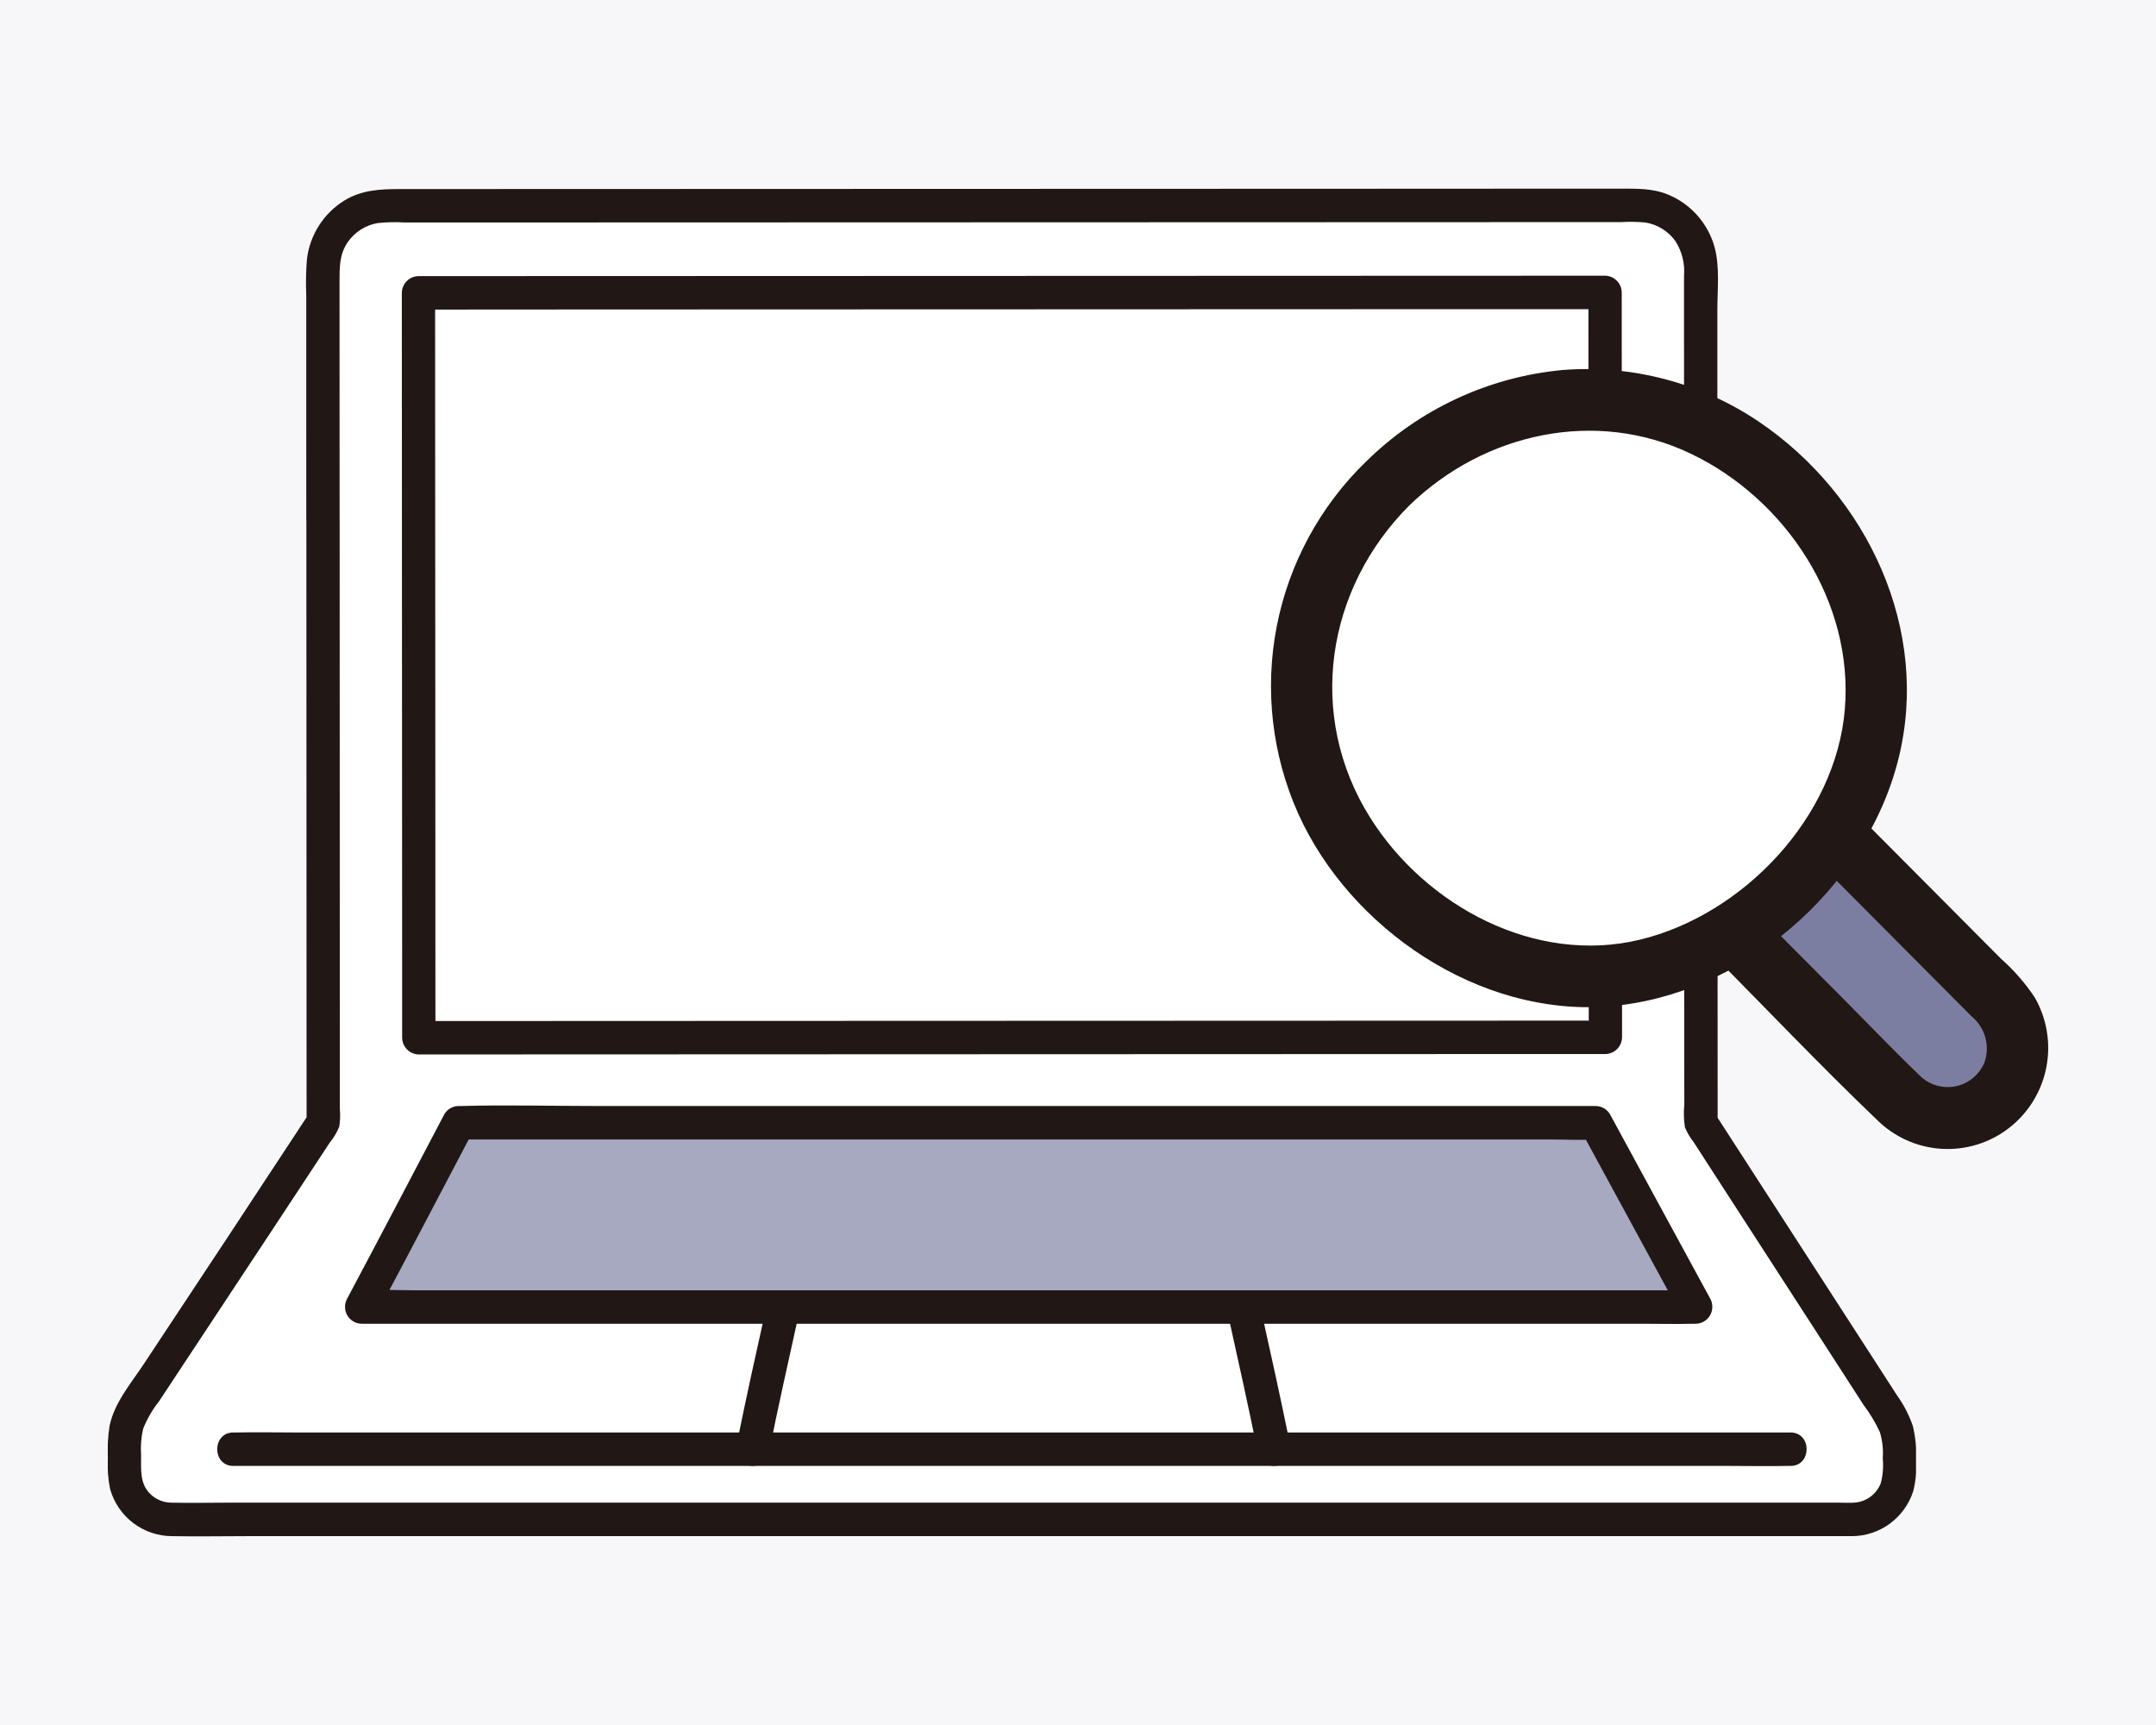
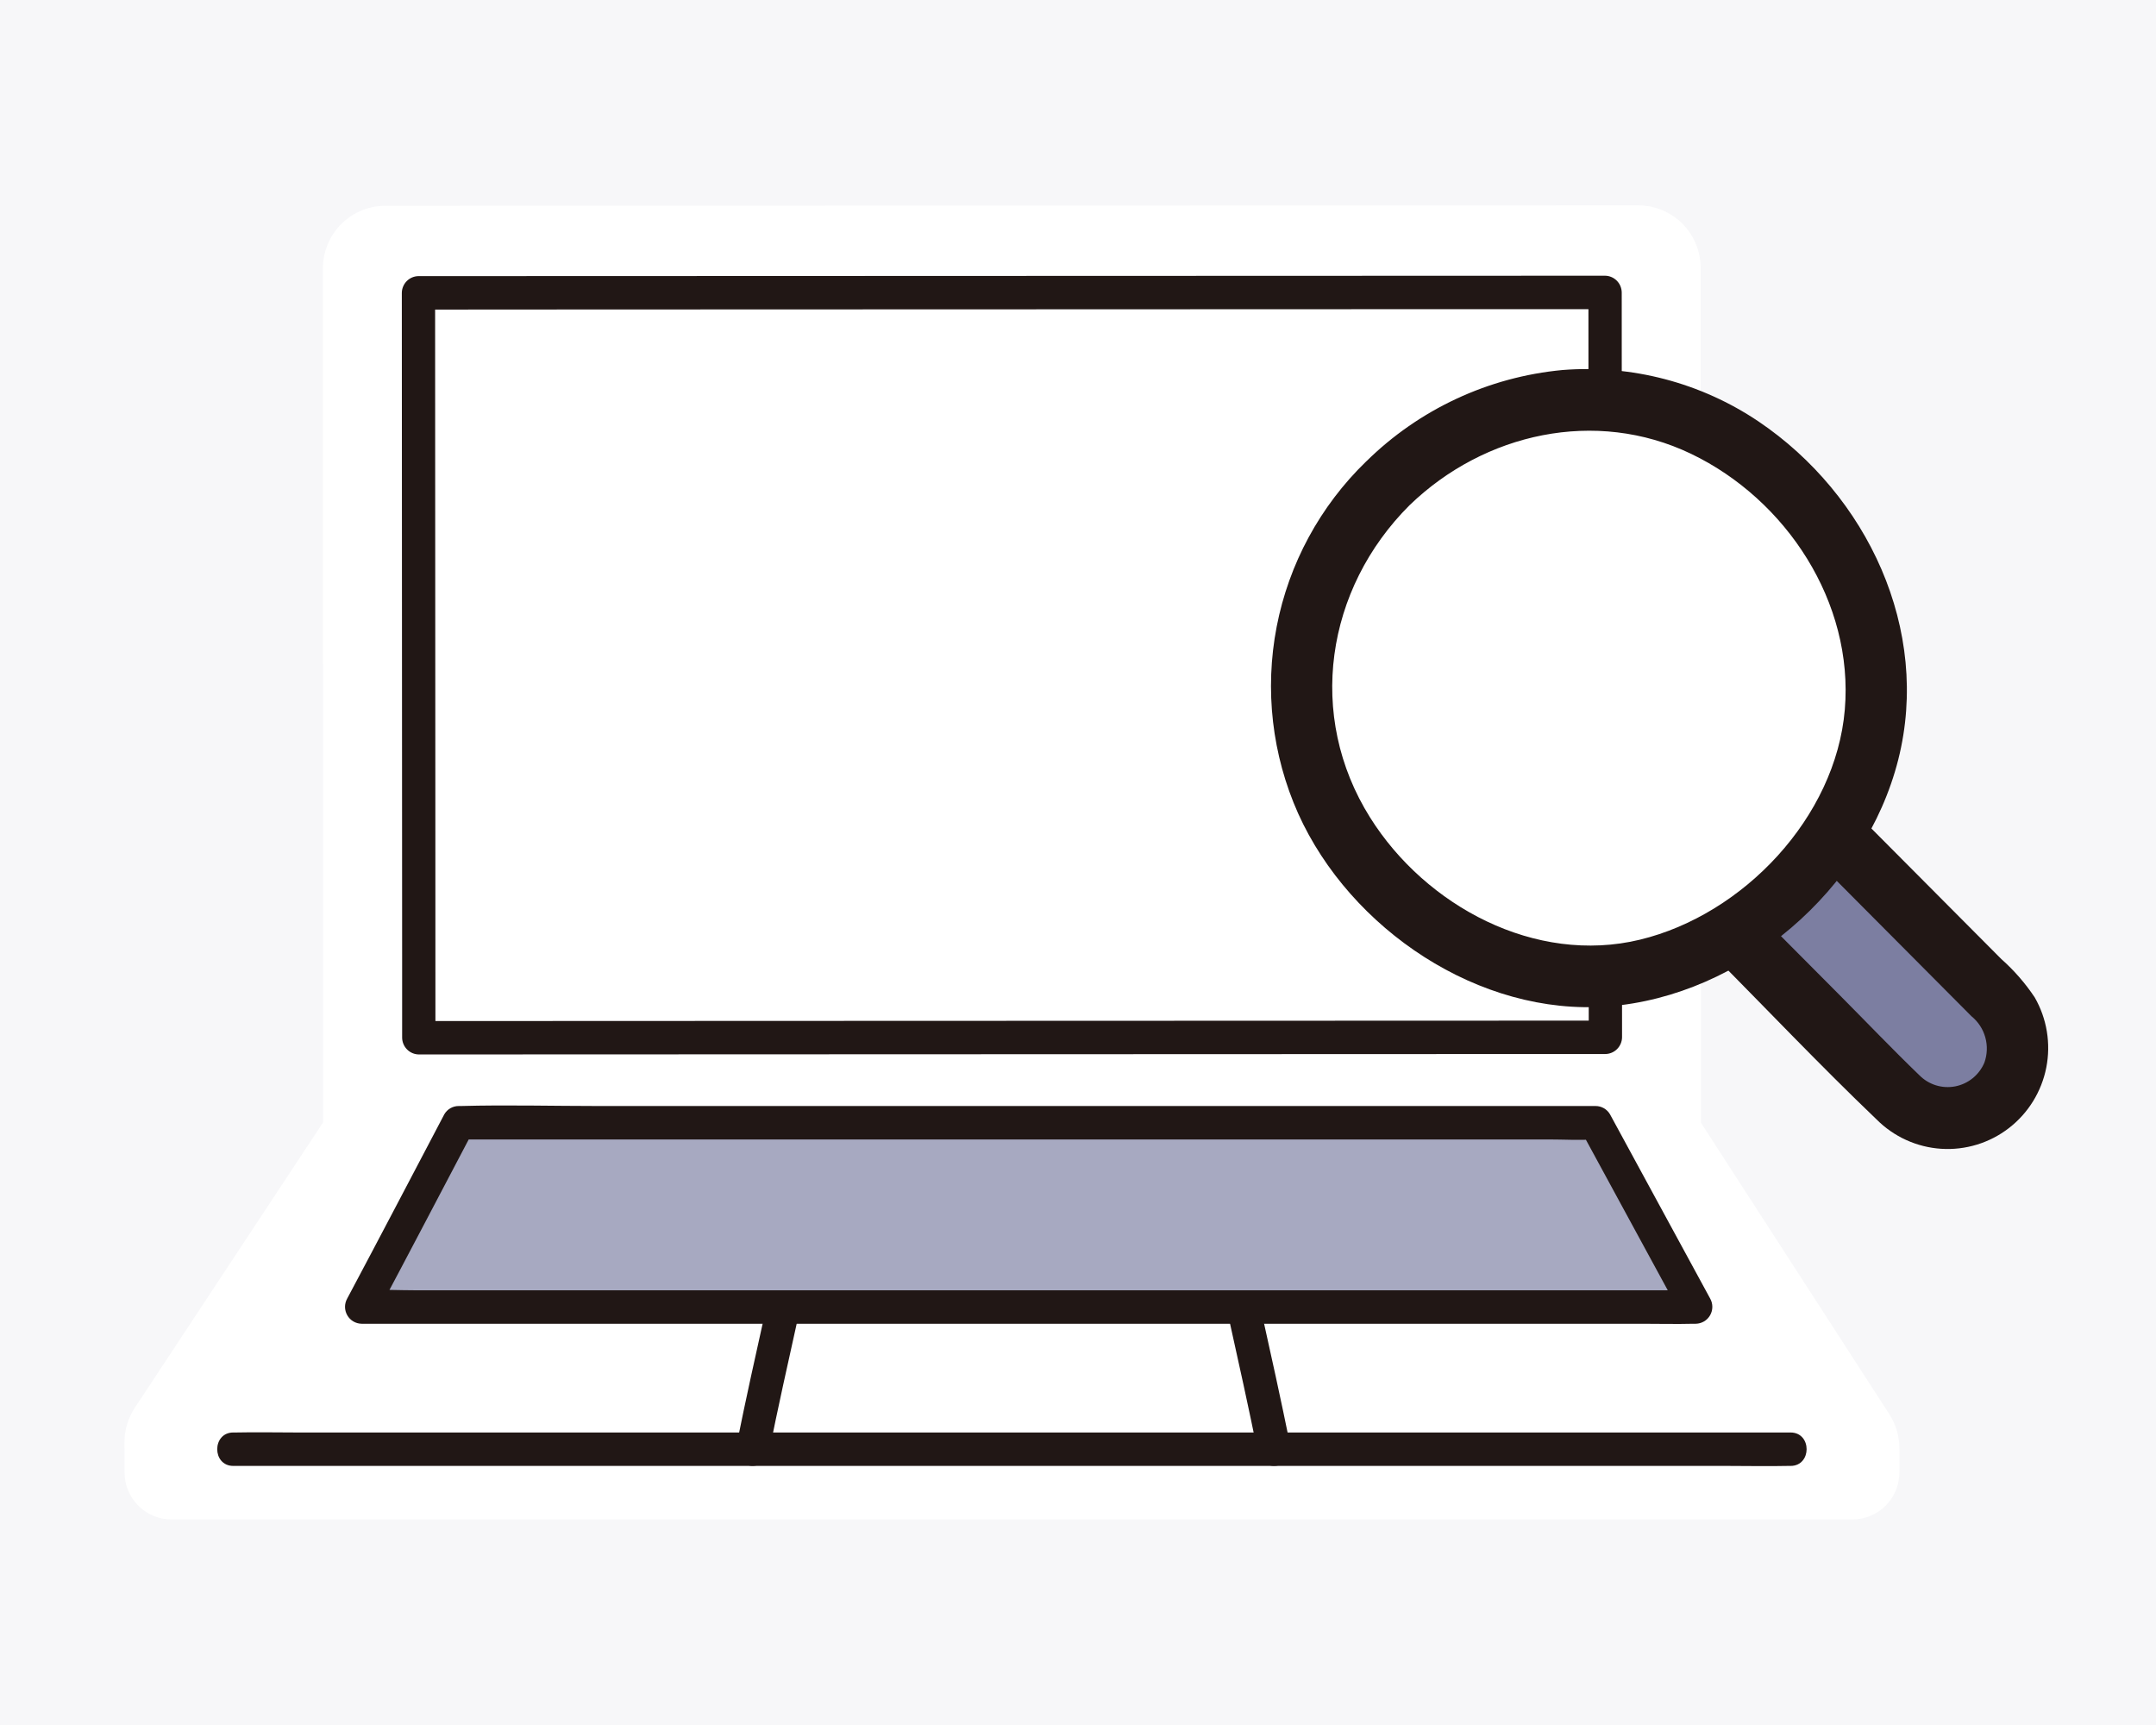
<svg xmlns="http://www.w3.org/2000/svg" width="240" height="192" viewBox="0 0 240 192" fill="none">
  <rect width="240" height="192" fill="#F7F7F9" />
  <rect width="216" height="150" transform="translate(12 21)" fill="#F7F7F9" />
  <g clip-path="url(#clip0_14653_53966)">
    <path d="M35.953 57.742C35.953 47.164 35.945 37.361 35.943 29.89C35.942 28.973 36.12 28.065 36.469 27.218C36.818 26.37 37.329 25.6 37.974 24.951C38.62 24.302 39.386 23.788 40.229 23.437C41.072 23.085 41.976 22.905 42.889 22.905C72.616 22.896 157.464 22.87 182.359 22.861C183.272 22.859 184.177 23.038 185.021 23.388C185.865 23.738 186.632 24.252 187.278 24.9C187.924 25.549 188.436 26.319 188.785 27.166C189.135 28.014 189.314 28.922 189.313 29.839C189.321 54.206 189.339 97.672 189.348 124.972C196.339 135.781 203.327 146.591 210.313 157.402C211.045 158.536 211.435 159.858 211.434 161.21C211.434 162.107 211.434 163.019 211.434 163.89C211.433 165.278 210.883 166.609 209.905 167.59C208.927 168.57 207.601 169.121 206.219 169.12H19.079C17.698 169.12 16.374 168.57 15.396 167.59C14.418 166.61 13.867 165.28 13.864 163.893C13.864 162.791 13.856 161.791 13.852 160.576C13.847 159.193 14.25 157.839 15.01 156.686C22.003 146.094 28.991 135.503 35.975 124.914C35.972 111.608 35.961 82.542 35.953 57.742Z" fill="white" />
    <path d="M167.287 32.553C134.456 32.564 67.023 32.589 46.582 32.594C46.591 56.054 46.608 83.943 46.617 109.163V115.504C70.033 115.495 155.982 115.462 178.707 115.456C178.697 90.084 178.68 53.855 178.671 32.549L167.287 32.553Z" fill="white" />
    <path d="M182.923 134.718C180.933 131.059 178.961 127.43 177.621 124.965H51.059C48.495 129.837 43.131 140.062 40.246 145.476H188.773C187.353 142.869 185.128 138.771 182.923 134.718Z" fill="#A7A9C1" />
    <path d="M86.035 150.76C85.268 154.265 84.312 158.685 83.786 161.305C93.967 161.305 129.826 161.305 141.826 161.305C140.977 157.113 139.035 148.285 138.531 146.023C138.531 146.023 138.486 145.822 138.415 145.48H87.201L87.08 146.023C86.891 146.869 86.498 148.648 86.035 150.76Z" fill="white" />
-     <path d="M37.805 57.742L37.796 31.318C37.796 29.748 37.779 28.326 38.692 26.976C39.08 26.411 39.576 25.93 40.152 25.56C40.727 25.191 41.371 24.942 42.044 24.827C43.044 24.723 44.051 24.702 45.054 24.764H47.873C58.128 24.764 68.383 24.761 78.638 24.755L116.655 24.743L153.525 24.731L180.462 24.721C181.364 24.668 182.269 24.682 183.17 24.765C184.5 24.988 185.691 25.724 186.489 26.817C187.239 27.977 187.581 29.356 187.459 30.734C187.459 32.228 187.459 33.722 187.459 35.215C187.459 42.015 187.462 48.815 187.467 55.615C187.473 71.055 187.479 86.496 187.485 101.937L187.492 122.949C187.409 123.786 187.432 124.631 187.559 125.462C187.791 126.04 188.106 126.58 188.494 127.065L189.671 128.885C190.958 130.87 192.242 132.855 193.524 134.841L201.55 147.246L205.507 153.371C206.149 154.363 206.79 155.356 207.431 156.35C208.147 157.297 208.761 158.318 209.261 159.395C209.549 160.356 209.658 161.361 209.582 162.361C209.676 163.287 209.598 164.222 209.351 165.119C209.117 165.704 208.726 166.212 208.222 166.587C207.718 166.963 207.12 167.191 206.495 167.245C205.926 167.293 205.338 167.253 204.769 167.253H25.275C23.215 167.253 21.15 167.299 19.091 167.253C18.2 167.251 17.345 166.898 16.71 166.269C15.521 165.083 15.716 163.501 15.707 161.951C15.637 160.975 15.711 159.993 15.93 159.039C16.366 157.942 16.959 156.914 17.691 155.988C19.024 153.968 20.359 151.949 21.694 149.93C24.398 145.838 27.102 141.747 29.806 137.654C31.103 135.69 32.4 133.724 33.694 131.757C34.341 130.775 34.988 129.791 35.635 128.806C35.995 128.259 36.355 127.713 36.716 127.166C37.151 126.636 37.504 126.043 37.764 125.408C37.871 124.744 37.893 124.069 37.83 123.4V121.449C37.83 120.034 37.83 118.619 37.83 117.203C37.83 113.817 37.829 110.432 37.826 107.046L37.817 82.758C37.814 74.419 37.811 66.08 37.809 57.741C37.809 55.346 34.104 55.343 34.104 57.741C34.11 76.504 34.117 95.266 34.124 114.029L34.129 124.913L34.383 123.975C28.28 133.271 22.155 142.552 16.009 151.818C14.595 153.957 12.716 156.14 12.196 158.718C12.011 159.896 11.948 161.09 12.006 162.281C11.941 163.439 12.025 164.602 12.257 165.738C12.682 167.24 13.581 168.563 14.819 169.508C16.056 170.453 17.566 170.97 19.12 170.979C21.882 171.034 24.652 170.979 27.415 170.979H205.414C205.669 170.979 205.924 170.984 206.179 170.979C207.689 170.969 209.158 170.481 210.377 169.585C211.596 168.689 212.503 167.431 212.971 165.988C213.243 164.932 213.35 163.84 213.288 162.751C213.366 161.4 213.248 160.045 212.937 158.729C212.517 157.506 211.921 156.352 211.167 155.303L208.814 151.659C205.784 146.971 202.754 142.283 199.723 137.595C196.799 133.072 193.874 128.549 190.95 124.026L191.203 124.965C191.2 114.211 191.196 103.457 191.191 92.702C191.188 81.036 191.183 69.371 191.178 57.705C191.178 52.385 191.176 47.065 191.172 41.744V34.483C191.172 32.214 191.46 29.69 190.855 27.484C190.49 26.182 189.835 24.981 188.939 23.972C188.043 22.963 186.93 22.172 185.684 21.659C183.978 20.955 182.211 20.998 180.404 20.999H171.948L148.972 21.01L121.198 21.019L92.024 21.028L65.332 21.037L44.53 21.043C42.349 21.043 40.261 21.135 38.336 22.318C37.199 23.019 36.234 23.968 35.512 25.096C34.791 26.223 34.331 27.5 34.169 28.83C34.059 30.201 34.033 31.578 34.092 32.952V37.371C34.092 40.64 34.092 43.909 34.092 47.177C34.092 50.7 34.093 54.224 34.095 57.748C34.102 60.136 37.806 60.14 37.805 57.742Z" fill="#211715" />
    <path d="M199.316 159.442H33.003C30.757 159.442 28.505 159.393 26.26 159.442C26.163 159.442 26.067 159.442 25.971 159.442C23.587 159.442 23.583 163.163 25.971 163.163H192.287C194.533 163.163 196.785 163.213 199.03 163.163C199.127 163.163 199.222 163.163 199.319 163.163C201.702 163.163 201.706 159.442 199.319 159.442H199.316Z" fill="#211715" />
    <path d="M184.523 133.78C182.755 130.53 180.987 127.278 179.22 124.026C179.057 123.746 178.823 123.513 178.543 123.352C178.262 123.19 177.945 123.105 177.621 123.105H66.677C61.552 123.105 56.405 122.965 51.281 123.105C51.204 123.105 51.133 123.105 51.059 123.105C50.735 123.104 50.417 123.189 50.136 123.35C49.856 123.512 49.622 123.745 49.459 124.026C45.86 130.866 42.282 137.717 38.647 144.538C38.488 144.822 38.406 145.142 38.407 145.467C38.409 145.792 38.494 146.112 38.656 146.394C38.817 146.676 39.048 146.911 39.327 147.077C39.605 147.242 39.922 147.332 40.246 147.338H182.714C184.649 147.338 186.59 147.386 188.524 147.338C188.607 147.338 188.69 147.338 188.773 147.338C189.097 147.332 189.413 147.242 189.692 147.077C189.971 146.911 190.202 146.676 190.364 146.394C190.525 146.112 190.61 145.793 190.612 145.467C190.614 145.142 190.531 144.822 190.373 144.538C188.424 140.951 186.474 137.366 184.523 133.78C183.379 131.678 180.179 133.554 181.323 135.658C183.274 139.244 185.224 142.831 187.174 146.417L188.773 143.616H46.304C44.38 143.616 42.417 143.503 40.494 143.616C40.412 143.621 40.328 143.616 40.246 143.616L41.845 146.417C45.48 139.594 49.059 132.745 52.659 125.905L51.059 126.827H172.433C174.077 126.827 175.757 126.928 177.399 126.827C177.472 126.822 177.547 126.827 177.621 126.827L176.021 125.905C177.787 129.157 179.554 132.408 181.323 135.658C182.467 137.764 185.667 135.885 184.523 133.78Z" fill="#211715" />
    <path d="M85.572 161.795C86.602 156.687 87.733 151.599 88.867 146.513C88.987 146.038 88.919 145.534 88.677 145.108C88.436 144.681 88.04 144.365 87.573 144.225C87.099 144.099 86.596 144.164 86.17 144.407C85.744 144.65 85.43 145.051 85.294 145.524C84.161 150.609 83.03 155.698 81.999 160.806C81.881 161.281 81.95 161.784 82.191 162.21C82.432 162.637 82.827 162.953 83.294 163.094C83.767 163.221 84.271 163.156 84.697 162.913C85.124 162.67 85.438 162.268 85.572 161.795Z" fill="#211715" />
    <path d="M136.745 146.512C137.878 151.598 138.999 156.688 140.039 161.794C140.17 162.27 140.483 162.674 140.91 162.918C141.338 163.161 141.844 163.225 142.318 163.093C142.791 162.962 143.194 162.647 143.437 162.218C143.679 161.789 143.742 161.28 143.612 160.804C142.572 155.699 141.451 150.609 140.317 145.523C140.186 145.047 139.873 144.643 139.445 144.399C139.018 144.155 138.512 144.092 138.038 144.223C137.565 144.354 137.162 144.669 136.92 145.098C136.677 145.528 136.614 146.036 136.745 146.512Z" fill="#211715" />
    <path d="M167.287 30.692L144.708 30.7L117.858 30.709L90.382 30.719L65.921 30.727L48.186 30.733H46.582C46.093 30.739 45.626 30.938 45.28 31.285C44.934 31.633 44.737 32.102 44.73 32.593C44.735 44.592 44.74 56.59 44.746 68.587C44.753 81.115 44.76 93.644 44.765 106.173C44.765 109.283 44.765 112.393 44.765 115.504C44.772 115.995 44.969 116.464 45.315 116.811C45.661 117.159 46.128 117.357 46.617 117.364L66.621 117.357L95.109 117.346L126.888 117.334L155.903 117.323L176.973 117.316H178.71C179.199 117.309 179.666 117.111 180.011 116.763C180.357 116.416 180.555 115.947 180.562 115.455L180.548 82.374C180.543 71.101 180.538 59.827 180.533 48.554L180.526 32.548C180.519 32.057 180.322 31.588 179.976 31.24C179.63 30.893 179.163 30.695 178.674 30.688L167.287 30.692C164.904 30.692 164.9 34.414 167.287 34.414H178.672L176.819 32.553C176.823 42.613 176.828 52.673 176.832 62.733C176.837 74.275 176.842 85.816 176.847 97.357C176.847 103.392 176.85 109.426 176.855 115.46L178.707 113.599L159.026 113.606L130.706 113.616L98.936 113.627L69.774 113.638L48.401 113.647H46.618L48.47 115.507C48.461 107.019 48.459 98.531 48.462 90.043L48.443 52.492C48.44 45.86 48.437 39.229 48.435 32.597L46.582 34.458L63.325 34.447L87.168 34.438L114.472 34.429L141.594 34.419L164.79 34.411H167.291C169.671 34.414 169.675 30.692 167.287 30.692Z" fill="#211715" />
  </g>
  <path d="M203.908 92.734L222.215 111.549C223.64 113.039 224.434 115.048 224.425 117.137C224.415 119.226 223.603 121.226 222.165 122.703C220.727 124.179 218.779 125.012 216.746 125.019C214.713 125.027 212.76 124.209 211.312 122.743L192.964 103.888" fill="#7C7EA1" />
  <path d="M201.436 95.002C207.444 101.04 213.452 107.077 219.46 113.114C220.203 113.718 220.741 114.538 220.998 115.463C221.256 116.387 221.221 117.369 220.898 118.272C220.614 118.946 220.171 119.54 219.605 120.001C219.04 120.462 218.37 120.776 217.655 120.916C216.941 121.055 216.203 121.016 215.507 120.801C214.811 120.586 214.178 120.202 213.664 119.684C210.655 116.786 207.763 113.752 204.816 110.791L195.224 101.153C192.111 98.024 187.28 102.877 190.394 106.006C196.556 112.196 202.581 118.563 208.893 124.596C210.814 126.525 213.367 127.687 216.078 127.865C218.788 128.042 221.47 127.224 223.624 125.562C225.778 123.899 227.257 121.507 227.786 118.83C228.314 116.153 227.856 113.374 226.497 111.011C225.449 109.437 224.202 108.006 222.789 106.754L216.954 100.891L206.272 90.156C203.16 87.029 198.329 91.881 201.442 95.01L201.436 95.002Z" fill="#211715" />
  <path d="M154.721 53.3C157.607 50.316 161.056 47.95 164.864 46.344C168.671 44.737 172.759 43.922 176.884 43.948C181.01 43.974 185.087 44.839 188.875 46.493C192.663 48.147 196.083 50.556 198.933 53.576C212.105 67.16 211.836 85.799 198.798 98.754C185.258 112.21 167.262 111.549 154.173 98.057C151.24 95.119 148.921 91.613 147.355 87.748C145.79 83.883 145.009 79.738 145.06 75.561C145.111 71.384 145.993 67.26 147.653 63.435C149.312 59.611 151.716 56.164 154.721 53.3Z" fill="white" />
  <path d="M156.929 56.214C165.237 48.195 177.611 45.419 188.234 50.506C198.857 55.594 206.369 67.059 205.359 78.982C204.345 90.968 194.072 101.802 182.56 104.589C170.912 107.409 158.71 100.855 152.524 91.008C145.4 79.674 147.562 65.54 156.929 56.211C160.058 53.093 155.214 48.25 152.079 51.36C146.948 56.328 143.469 62.752 142.114 69.761C140.76 76.77 141.595 84.025 144.507 90.545C150.305 103.416 164.674 113.127 179.004 112.019C193.926 110.865 207.654 99.017 211.31 84.544C214.958 70.099 207.868 55.083 195.753 46.91C189.337 42.595 181.647 40.577 173.936 41.184C165.69 41.957 157.966 45.556 152.075 51.37C148.899 54.439 153.753 59.279 156.929 56.214Z" fill="#211715" />
  <defs>
    <clipPath id="clip0_14653_53966">
      <rect width="201.286" height="150" fill="white" transform="translate(12 21)" />
    </clipPath>
  </defs>
</svg>